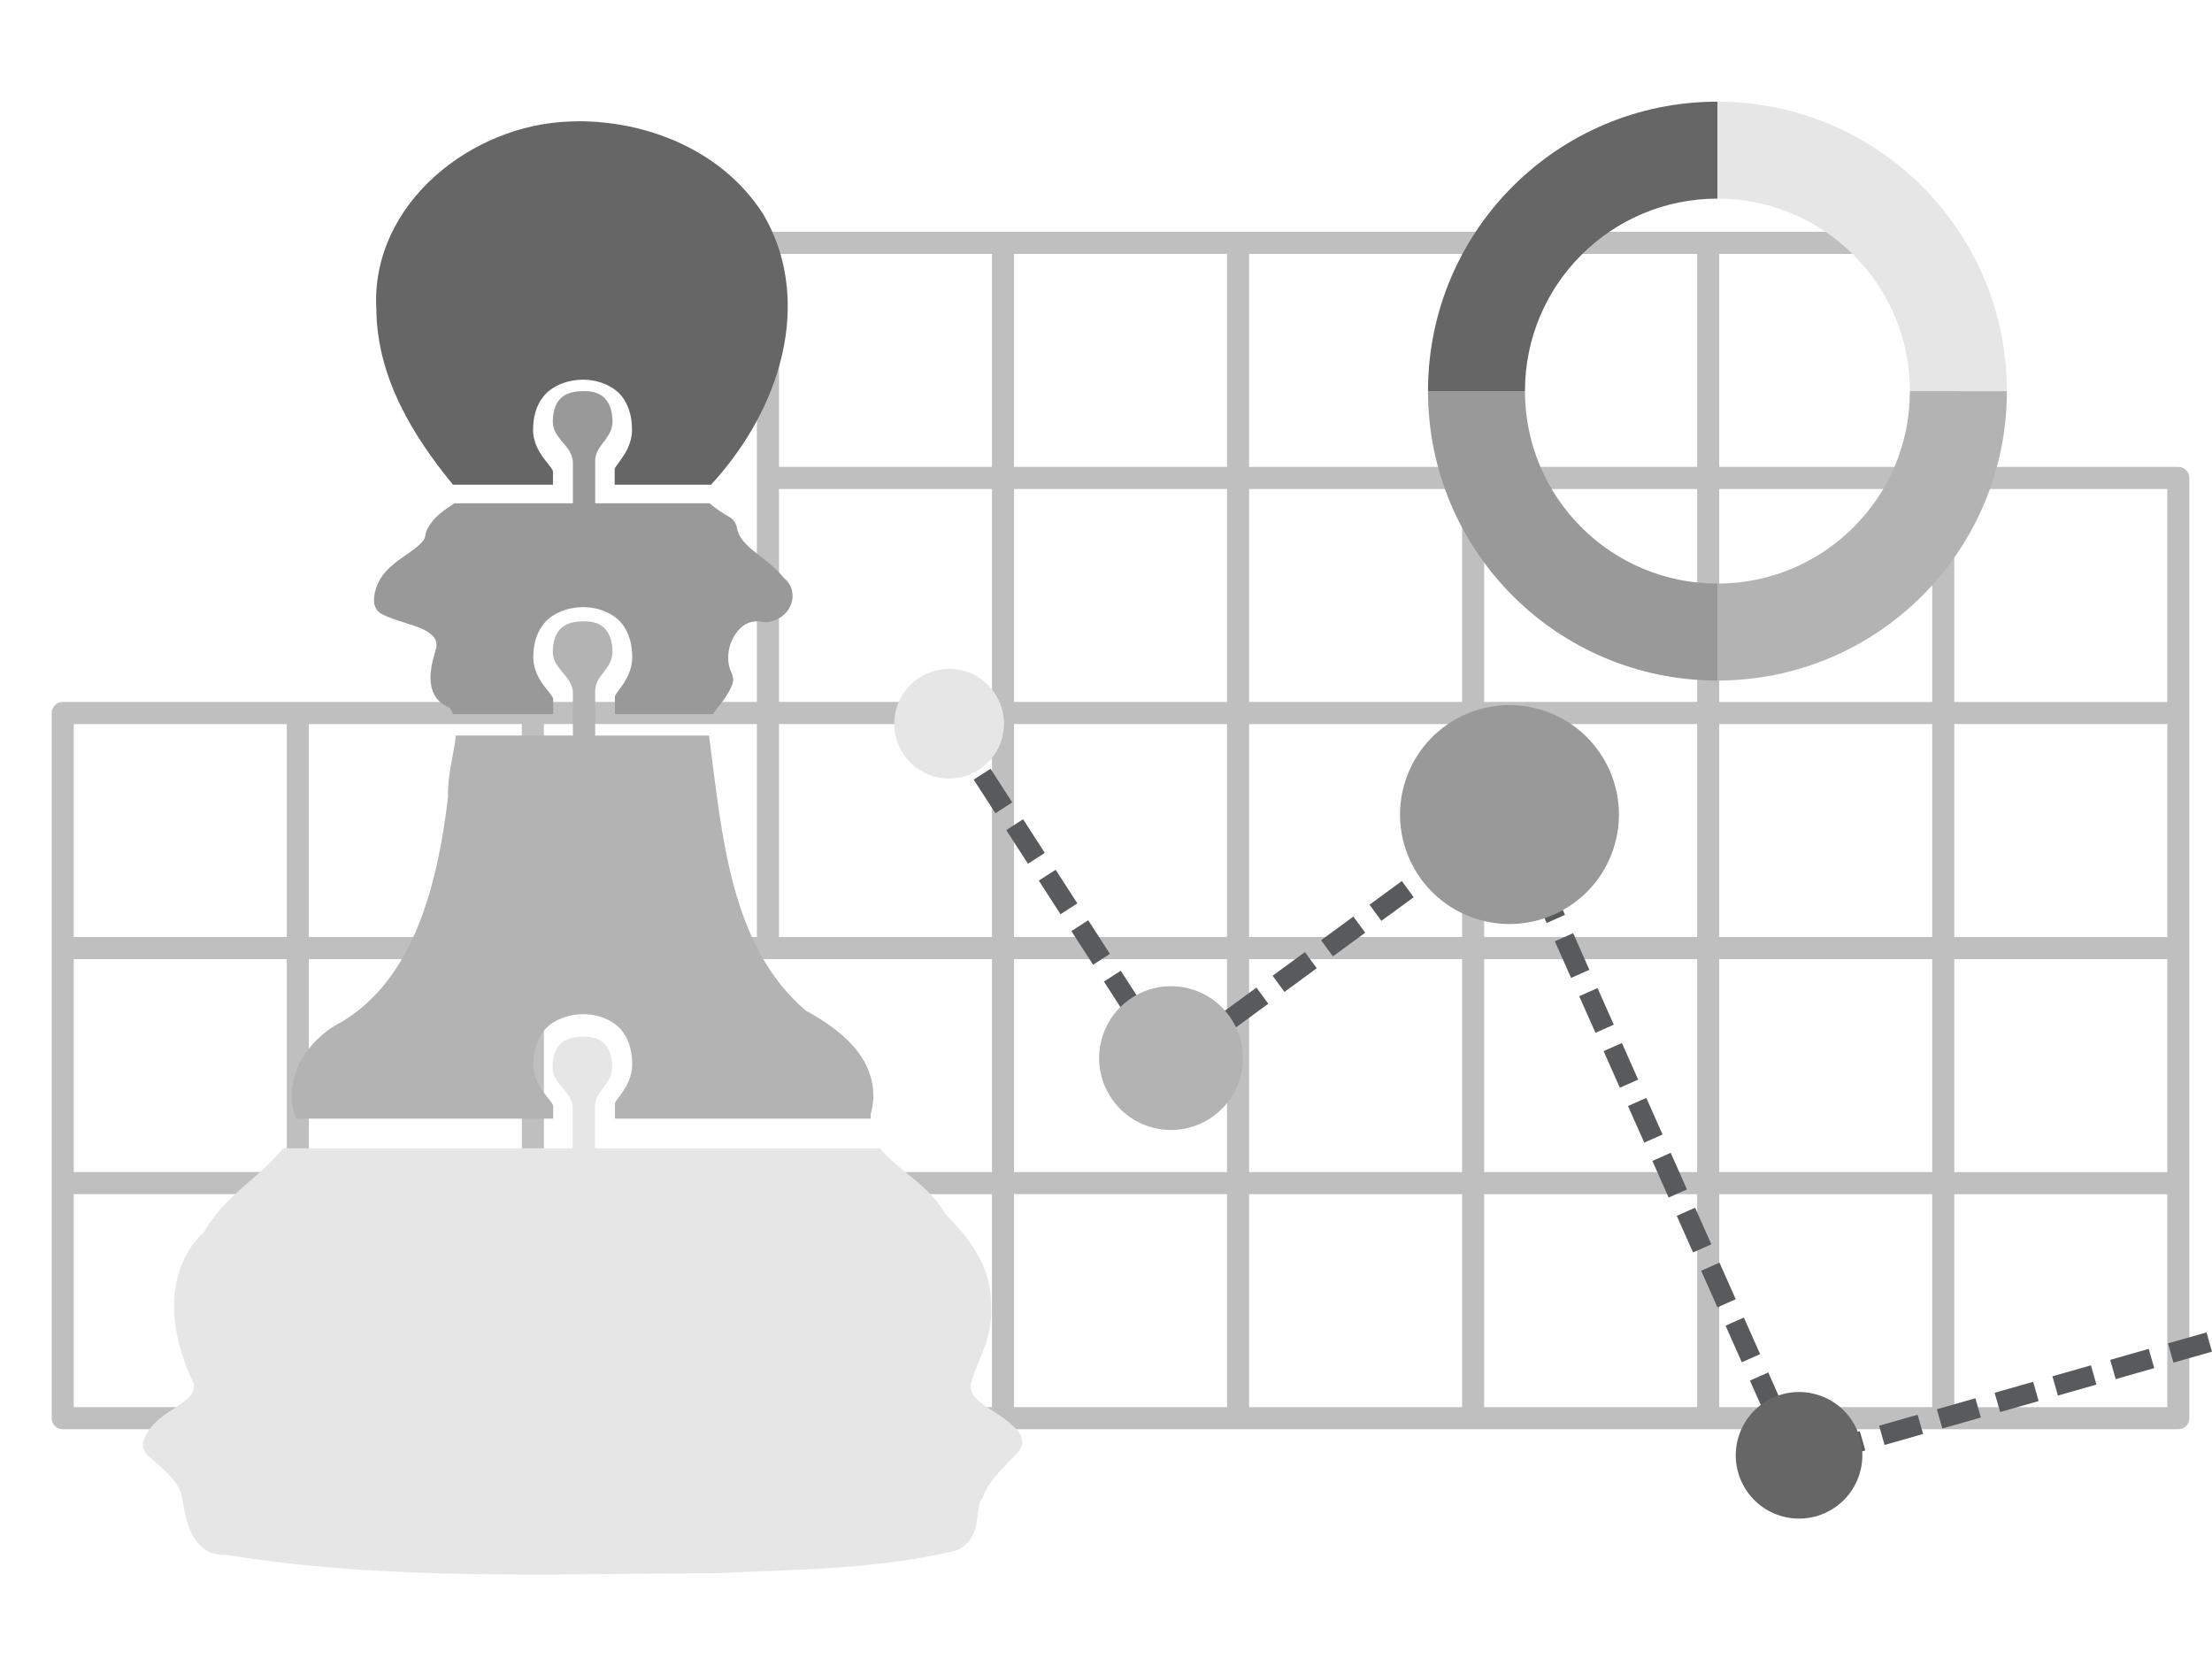
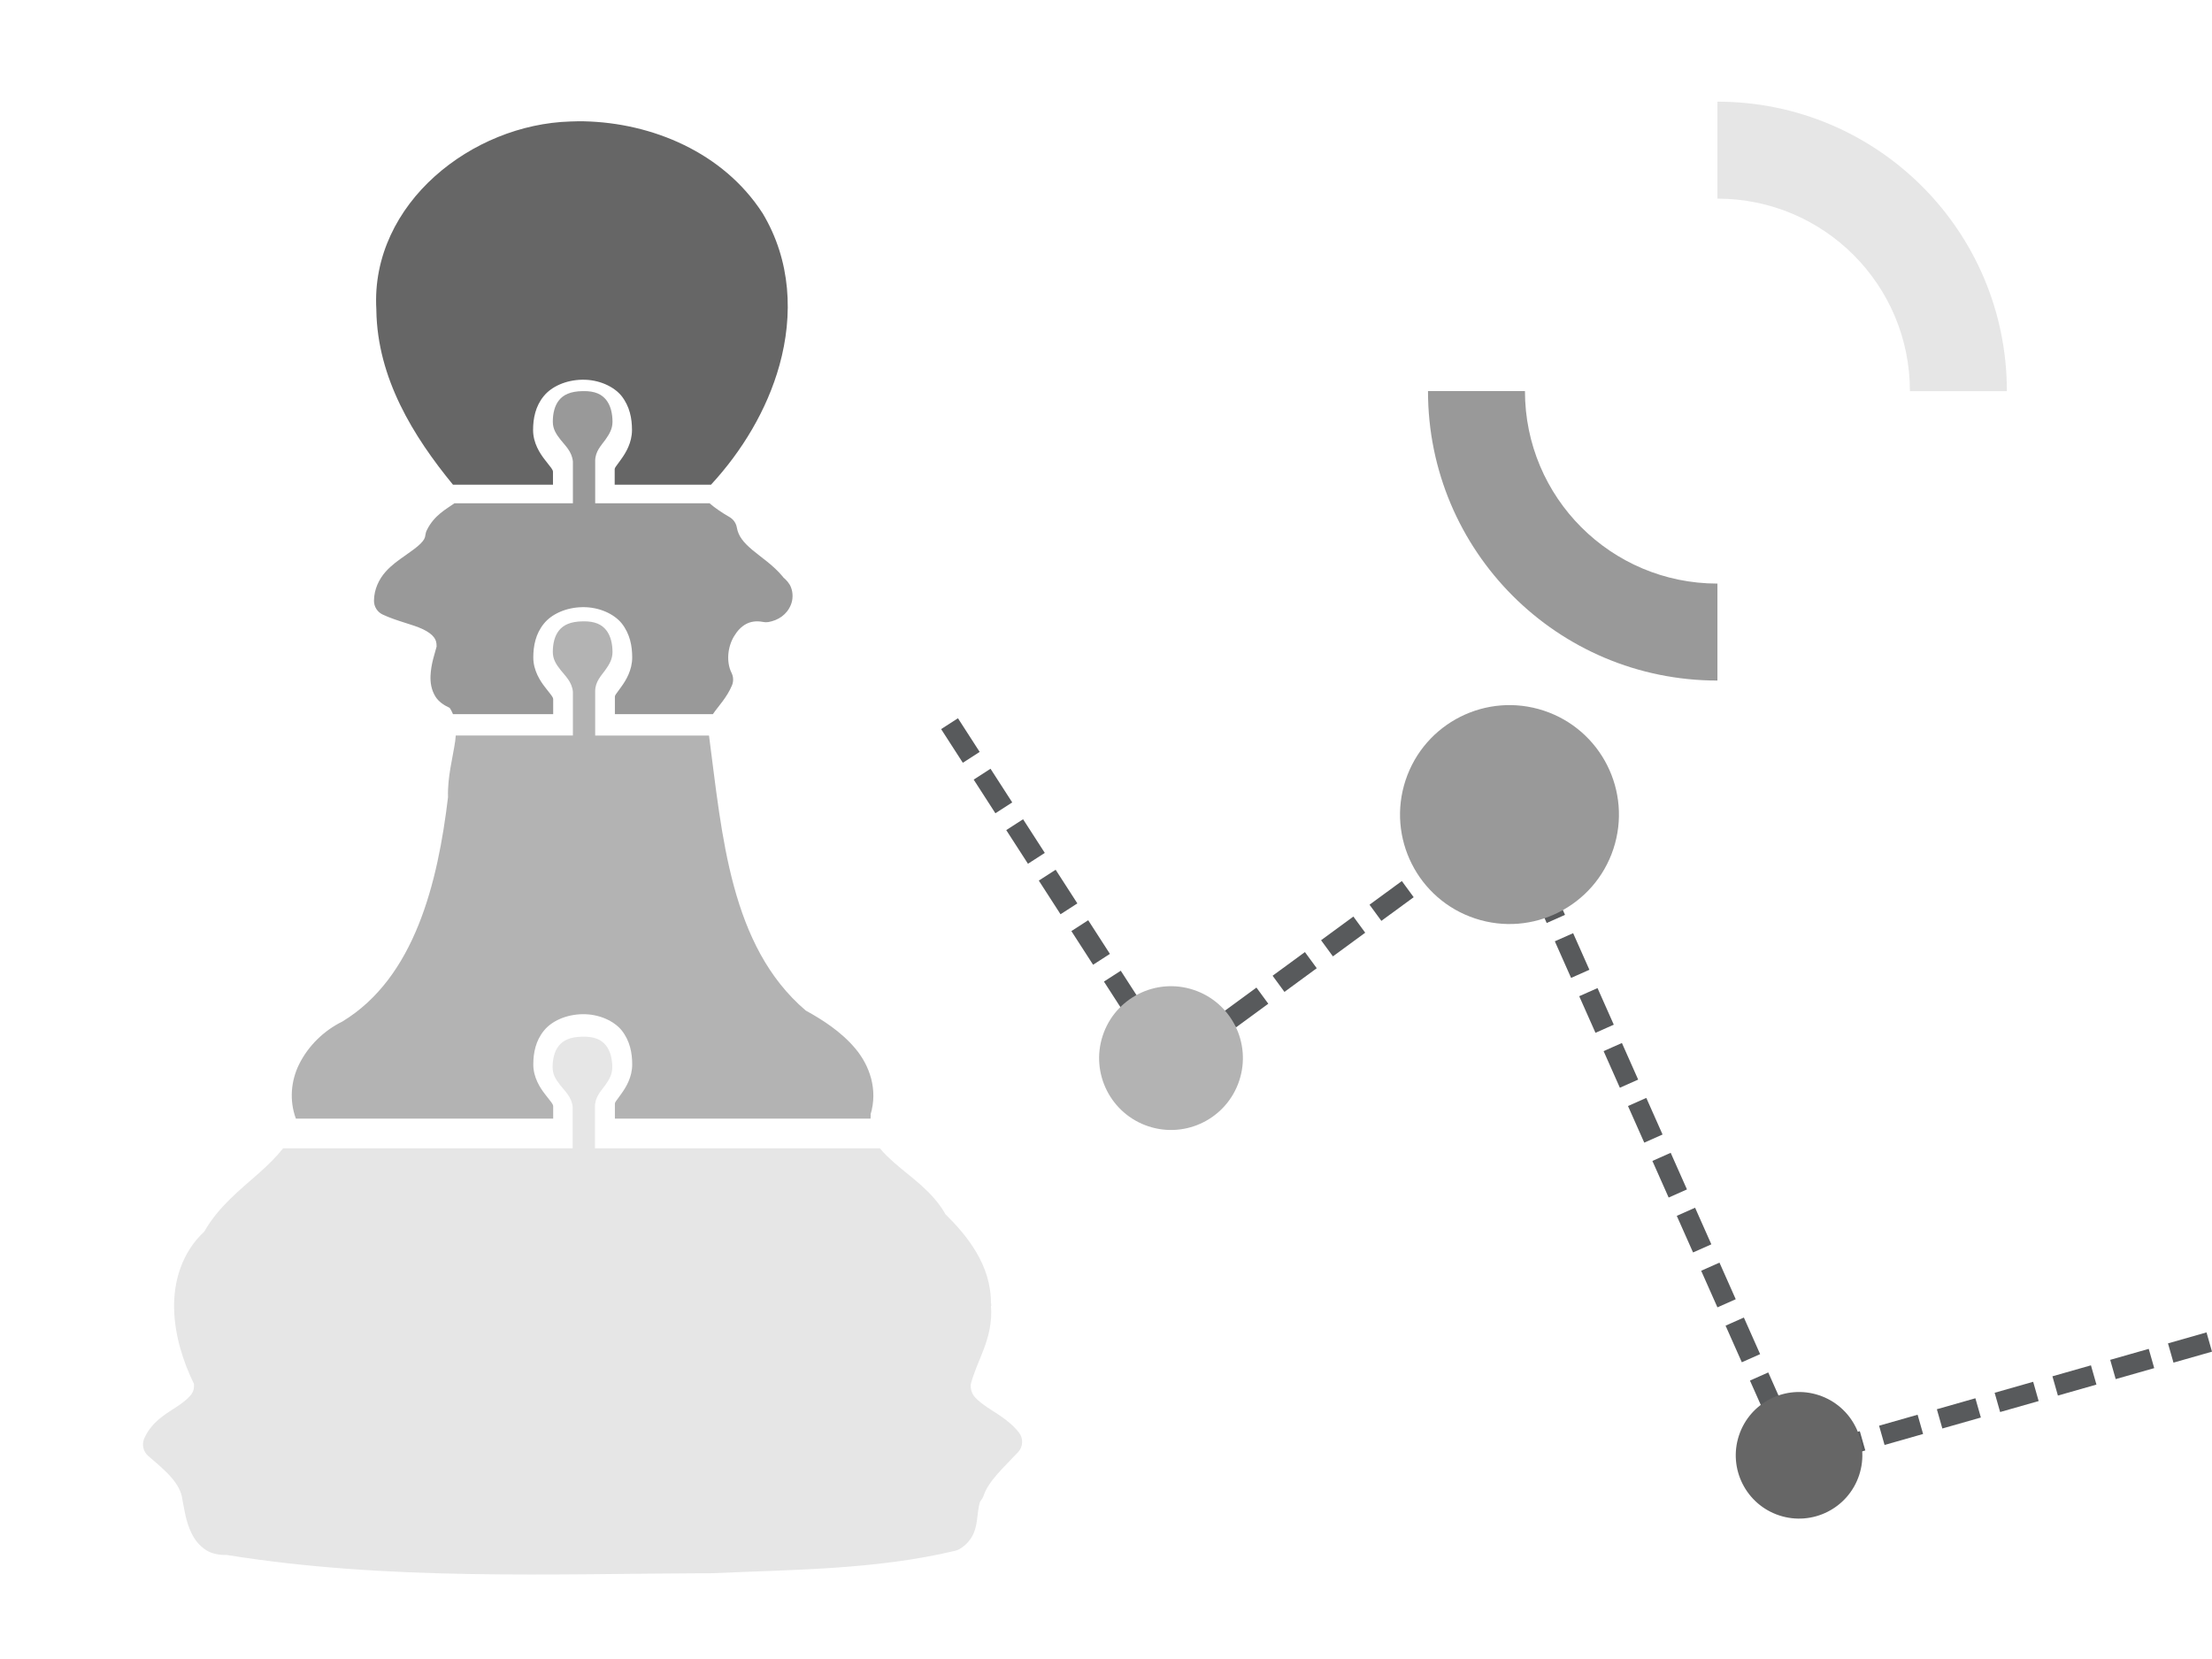
<svg xmlns="http://www.w3.org/2000/svg" id="eqREAt3GnTF1" viewBox="0 0 800 600" shape-rendering="geometricPrecision" text-rendering="geometricPrecision">
  <style>#eqREAt3GnTF6_ts {animation: eqREAt3GnTF6_ts__ts 2600ms linear infinite normal forwards}@keyframes eqREAt3GnTF6_ts__ts { 0% {transform: translate(640.548px,484.297px) scale(1.149,1.149)} 73.077% {transform: translate(640.548px,484.297px) scale(1.149,1.149)} 84.615% {transform: translate(640.548px,484.297px) scale(1.972,1.972)} 100% {transform: translate(640.548px,484.297px) scale(1.972,1.972)}} #eqREAt3GnTF7_ts {animation: eqREAt3GnTF7_ts__ts 2600ms linear infinite normal forwards}@keyframes eqREAt3GnTF7_ts__ts { 0% {transform: translate(535.82px,252.566px) scale(1.987,1.987)} 73.077% {transform: translate(535.82px,252.566px) scale(1.987,1.987)} 84.615% {transform: translate(535.82px,252.566px) scale(1.148,1.148)} 96.154% {transform: translate(535.82px,252.566px) scale(1.48,1.48)} 100% {transform: translate(535.82px,252.566px) scale(1.48,1.48)}} #eqREAt3GnTF8_ts {animation: eqREAt3GnTF8_ts__ts 2600ms linear infinite normal forwards}@keyframes eqREAt3GnTF8_ts__ts { 0% {transform: translate(413.404px,340.64px) scale(1.305,1.305)} 69.231% {transform: translate(413.404px,340.64px) scale(1.305,1.305)} 84.615% {transform: translate(413.404px,340.64px) scale(2.021,2.021)} 96.154% {transform: translate(413.404px,340.64px) scale(1.47,1.47)} 100% {transform: translate(413.404px,340.64px) scale(1.47,1.47)}} #eqREAt3GnTF9_ts {animation: eqREAt3GnTF9_ts__ts 2600ms linear infinite normal forwards}@keyframes eqREAt3GnTF9_ts__ts { 0% {transform: translate(333.159px,219.71px) scale(0.996,0.996)} 73.077% {transform: translate(333.159px,219.71px) scale(0.996,0.996)} 100% {transform: translate(333.159px,219.71px) scale(1.415,1.415)}} #eqREAt3GnTF10_tr {animation: eqREAt3GnTF10_tr__tr 2600ms linear infinite normal forwards}@keyframes eqREAt3GnTF10_tr__tr { 0% {transform: translate(621.134px,141.45px) rotate(360deg)} 46.154% {transform: translate(621.134px,141.45px) rotate(360deg)} 57.692% {transform: translate(621.134px,141.45px) rotate(720deg)} 100% {transform: translate(621.134px,141.45px) rotate(720deg)}}</style>
  <g>
-     <path d="M787.817,168.859h-3.992-77.03v-77.03-3.992c0-2.205-1.787-3.992-3.992-3.992h-85.014-85.014-85.014-85.014-85.014c-2.205,0-3.992,1.787-3.992,3.992v3.992v77.03v7.984v77.03h-77.03-7.984-77.027-7.984-77.03-3.992c-2.205,0-3.992,1.787-3.992,3.992v85.014v85.014v85.014c0,2.205,1.787,3.992,3.992,3.992h3.992h77.03h7.984v-7.984-77.03h77.03h7.984v-7.985-77.03h77.03h7.984h77.03v77.03h-77.03-7.984v7.984v77.03v7.984h7.984h77.03h7.984h77.03h7.984h77.03h7.984h77.03h7.984h77.03h7.984h77.03h3.992c2.205,0,3.992-1.787,3.992-3.992v-85.014-85.014-85.014-85.014c-.003-2.204-1.791-3.991-3.995-3.991ZM103.716,508.913h-77.03v-77.03h77.03v77.03Zm0-85.013h-77.03v-77.03h77.03v77.03Zm0-85.014h-77.03v-77.03h77.03v77.03ZM188.729,423.9h-77.029v-77.03h77.03v77.03Zm0-85.014h-77.029v-77.03h77.03v77.03Zm85.014,0h-77.03v-77.03h77.03v77.03Zm85.014,170.027h-77.03v-77.03h77.03v77.03Zm0-170.027h-77.03v-77.03h77.03v77.03Zm0-85.013h-77.03v-77.03h77.03v77.03Zm0-85.014h-77.03v-77.03h77.03v77.03ZM443.77,508.913h-77.03v-77.03h77.03v77.03Zm0-85.013h-77.03v-77.03h77.03v77.03Zm0-85.014h-77.03v-77.03h77.03v77.03Zm0-85.013h-77.03v-77.03h77.03v77.03Zm0-85.014h-77.03v-77.03h77.03v77.03Zm85.014,340.054h-77.03v-77.03h77.03v77.03Zm0-85.013h-77.03v-77.03h77.03v77.03Zm0-85.014h-77.03v-77.03h77.03v77.03Zm0-85.013h-77.03v-77.03h77.03v77.03Zm0-85.014h-77.03v-77.03h77.03v77.03Zm85.013,340.054h-77.03v-77.03h77.03v77.03Zm0-85.013h-77.03v-77.03h77.03v77.03Zm0-85.014h-77.03v-77.03h77.03v77.03Zm0-85.013h-77.03v-77.03h77.03v77.03Zm0-85.014h-77.03v-77.03h77.03v77.03Zm85.014,340.054h-77.03v-77.03h77.03v77.03Zm0-85.013h-77.03v-77.03h77.03v77.03Zm0-85.014h-77.03v-77.03h77.03v77.03Zm0-85.013h-77.03v-77.03h77.03v77.03Zm0-85.014h-77.03v-77.03h77.03v77.03Zm85.014,340.054h-77.03v-77.03h77.03v77.03Zm0-85.013h-77.03v-77.03h77.03v77.03Zm0-85.014h-77.03v-77.03h77.03v77.03Zm0-85.013h-77.03v-77.03h77.03v77.03Z" fill="#bfbfbf" />
-   </g>
+     </g>
  <g transform="translate(10.106 42.034)">
    <path d="M636.166,487.379l-4.555-10.253l6.619-2.94l3.278,7.378.117-.033.236.829.924,2.079-.294.131l1.119,3.927-3.142.895-4.302-2.013Zm12.425-7.833l13.932-3.97l1.985,6.966-13.932,3.97-1.985-6.966Zm20.898-5.955l13.932-3.97l1.985,6.966-13.932,3.97-1.985-6.966Zm20.897-5.955l13.932-3.97l1.985,6.966-13.932,3.97-1.985-6.966ZM622.79,457.268l6.619-2.941l5.881,13.239-6.619,2.94-5.881-13.238Zm88.494,4.413l13.932-3.97l1.985,6.966-13.932,3.97-1.985-6.966Zm20.898-5.955l13.932-3.97l1.985,6.966-13.932,3.97-1.985-6.966Zm20.897-5.955l13.932-3.97l1.985,6.966-13.932,3.97-1.985-6.966Zm20.898-5.955l13.932-3.97l1.985,6.966-13.931,3.97-1.986-6.966ZM613.969,437.41l6.619-2.94l5.881,13.239-6.619,2.941-5.881-13.24Zm-8.822-19.859l6.619-2.941l5.881,13.239-6.619,2.94-5.881-13.238Zm-8.821-19.858l6.619-2.94l5.881,13.239-6.619,2.941-5.881-13.24Zm-8.821-19.858l6.619-2.941l5.881,13.239-6.619,2.941-5.881-13.239Zm-8.822-19.859l6.619-2.94l5.881,13.239-6.619,2.941-5.881-13.24Zm-8.821-19.858l6.619-2.94l5.881,13.239-6.619,2.94-5.881-13.239Zm-168.938-6.89l6.087-3.926l7.851,12.174-6.087,3.926-7.851-12.174Zm14.17,5.317l11.684-8.563l4.282,5.842-11.685,8.563-4.281-5.842ZM561.041,318.26l6.619-2.941l5.881,13.239-6.619,2.941-5.881-13.239Zm-128.42,5.441l11.685-8.563l4.282,5.842-11.685,8.563-4.282-5.842Zm-43.473-10.734l6.087-3.925l7.851,12.174-6.087,3.926-7.851-12.175Zm61-2.111l11.685-8.563l4.281,5.842-11.685,8.563-4.281-5.842Zm102.071-12.455l6.619-2.94l5.881,13.239-6.619,2.94-5.881-13.239Zm-174.848-3.695l6.087-3.926l7.851,12.174-6.087,3.926-7.851-12.174Zm90.304,3.306l11.685-8.563l4.281,5.842-11.685,8.563-4.281-5.842Zm75.723-19.469l6.619-2.941l5.881,13.239-6.619,2.941-5.881-13.239Zm-58.196,6.625l11.685-8.563l4.282,5.842-11.685,8.563-4.282-5.842Zm-119.607-8.724l6.087-3.926l7.851,12.174-6.087,3.925-7.851-12.173Zm137.135-4.12l11.685-8.563l4.282,5.842-11.685,8.563-4.282-5.842Zm31.847-13.639l6.619-2.94l5.881,13.239-6.619,2.94-5.881-13.239Zm-180.759-.502l6.087-3.926l7.851,12.174-6.087,3.926-7.851-12.174Zm166.439,1.297l11.685-8.563l4.282,5.842-11.685,8.563-4.282-5.842ZM342.041,239.921l6.087-3.926l7.851,12.174-6.087,3.926-7.851-12.174Zm-11.776-18.262l6.087-3.926l7.851,12.174-6.087,3.926-7.851-12.174Z" fill="#585a5c" />
    <g id="eqREAt3GnTF6_ts" transform="translate(640.548,484.297) scale(1.149,1.149)">
      <path d="M646.795,465.381c10.446,3.449,16.119,14.714,12.668,25.163-3.448,10.446-14.714,16.118-25.161,12.67-10.447-3.451-16.119-14.717-12.669-25.162c3.45-10.449,14.714-16.122,25.162-12.671Z" transform="translate(-640.548,-484.297)" fill="#666" />
    </g>
    <g id="eqREAt3GnTF7_ts" transform="translate(535.82,252.566) scale(1.987,1.987)">
      <path d="M542.067,233.65c10.446,3.45,16.117,14.715,12.668,25.162-3.447,10.445-14.713,16.12-25.16,12.669-10.449-3.447-16.119-14.715-12.67-25.161c3.451-10.447,14.714-16.119,25.162-12.67Z" transform="translate(-535.82,-252.566)" fill="#999" />
    </g>
    <g id="eqREAt3GnTF8_ts" transform="translate(413.404,340.64) scale(1.305,1.305)">
      <path d="M419.65,321.725c10.447,3.448,16.119,14.714,12.669,25.162-3.45,10.446-14.714,16.119-25.161,12.668-10.448-3.449-16.119-14.714-12.67-25.161c3.45-10.447,14.714-16.12,25.162-12.669Z" transform="translate(-413.404,-340.64)" fill="#b3b3b3" />
    </g>
    <g id="eqREAt3GnTF9_ts" transform="translate(333.159,219.71) scale(0.996,0.996)">
-       <path d="M314.243,213.465c3.45-10.447,14.714-16.121,25.162-12.67c10.446,3.448,16.117,14.715,12.669,25.161-3.451,10.447-14.715,16.119-25.162,12.671-10.446-3.451-16.117-14.717-12.669-25.162Z" transform="translate(-333.159,-219.71)" fill="#e6e6e6" />
-     </g>
+       </g>
  </g>
  <g id="eqREAt3GnTF10_tr" transform="translate(621.134,141.45) rotate(360)">
    <g transform="scale(1.113,1.113) translate(-617.647,-130.344)">
      <path d="M555.103,130.344h-12.696-2.941-15.87c0,51.985,42.066,94.051,94.051,94.051v-15.87-2.941-12.696c-34.57.001-62.544-27.973-62.544-62.544Z" fill="#999" />
-       <path d="M523.597,130.344h15.87h2.941h12.696c0-34.571,27.974-62.545,62.545-62.545v-12.696-2.941-15.87c-51.986.001-94.052,42.067-94.052,94.052Z" fill="#666" />
-       <path d="M695.829,130.344h-2.941-12.695c0,34.571-27.974,62.545-62.545,62.545v12.696v2.941v15.87c51.985,0,94.051-42.066,94.051-94.051h-15.87Z" fill="#b3b3b3" />
      <path d="M617.648,36.293v15.87v2.941v12.696c34.571,0,62.545,27.974,62.545,62.545h12.695h2.941h15.87c-.001-51.986-42.066-94.052-94.051-94.052Z" fill="#e6e6e6" />
    </g>
  </g>
  <g>
    <path d="M355.797,504.085c-3.376-2.512-4.809-4.02-4.729-7.327.92-3.761,2.721-7.704,4.53-12.323c1.801-4.598,3.304-10.029,2.798-16.187h.133c0-.183-.069-.352-.067-.533-.021-.1.021-.164,0-.266h-.067c.108-13.949-8.628-24.542-16.453-32.307-4.707-8.318-12.54-13.356-18.318-18.451-2.14-1.886-3.966-3.618-5.396-5.396h-103.049v-15.121c0-3.466,2.223-5.618,3.73-7.727c1.457-2.059,2.531-3.899,2.531-6.461c0-3.014-.708-5.901-2.265-7.86s-3.939-3.297-8.46-3.197c-4.621.05-7.086,1.405-8.593,3.264-1.557,1.909-2.265,4.679-2.265,7.793c0,2.612,1.141,4.419,2.798,6.528s4.111,4.245,4.463,7.86v.266v14.655h-104.713c-2.508,3.168-5.554,6.149-8.993,9.192-6.649,5.885-14.411,11.94-19.517,20.916-8.131,7.569-11.176,18.033-10.924,28.044.244,9.725,3.312,19.118,7.194,27.111.037,1.534-.129,2.544-.866,3.597-.81,1.155-2.323,2.481-4.263,3.863-3.88,2.764-9.871,5.489-12.856,12.19-.982,2.221-.387,4.823,1.466,6.395c6.309,5.391,11.532,9.73,12.323,15.72.017.133.039.266.067.4.614,2.927,1.101,7.471,3.264,11.857c1.082,2.192,2.737,4.467,5.262,6.062c2.08,1.314,4.771,1.813,7.461,1.732c58.339,9.39,117.508,6.801,175.589,6.595.067.002.133.002.2,0c28.766-1.318,58.743-1.212,87.728-8.127.514-.127,1.008-.329,1.466-.6c2.463-1.399,4.244-3.607,5.129-5.729.885-2.121,1.132-4.138,1.332-5.795.398-3.314.703-5.3,1.199-5.929.429-.491.768-1.055.999-1.665c1.665-5.339,7.425-10.481,12.523-15.92c1.873-1.994,1.988-5.067.266-7.194-3.935-4.898-9.142-7.308-12.657-9.925Z" transform="translate(0 4)" fill="#e6e6e6" />
    <path d="M309.302,376.257c-5.167-6.178-12.053-10.529-17.985-13.789-27.325-23.322-30.213-63.294-34.971-99.452h-41.166v-16.053c0-3.466,2.223-5.618,3.73-7.727c1.457-2.059,2.531-3.899,2.531-6.461c0-3.014-.708-5.901-2.265-7.86s-3.939-3.297-8.46-3.197c-4.621.05-7.086,1.405-8.593,3.264-1.557,1.909-2.265,4.679-2.265,7.793c0,2.612,1.141,4.419,2.798,6.528s4.111,4.245,4.463,7.86v.266v15.587h-42.365c-.071.67-.098,1.282-.2,1.998-.862,6.012-2.833,12.969-2.598,20.317-3.687,30.787-11.994,65.24-38.235,81.133-6.582,3.233-12.298,8.705-15.654,15.52-2.862,5.814-3.589,12.925-1.132,19.584h93.057v-4.53c-.1-.803-.654-1.384-2.864-4.196-1.859-2.361-4.33-6.137-4.33-10.858c0-4.169.849-8.591,3.863-12.257c2.762-3.416,7.945-5.828,13.922-5.928c5.976-.1,11.426,2.446,14.188,5.862c3.014,3.818,3.797,8.206,3.797,12.323c0,4.571-2.223,8.231-3.93,10.591-2.009,2.812-2.331,3.045-2.331,3.597v5.395h92.457c.008-.479.017-.958.067-1.465h-.067c2.737-9.067-.34-17.717-5.462-23.845Z" transform="translate(.077 3)" fill="#b3b3b3" />
    <path d="M283.123,203.732c-.021-.023.017-.046,0-.066-3.591-4.359-7.925-7.075-11.124-9.792-3.216-2.731-5.065-4.981-5.595-8.127-.298-1.611-1.299-3.004-2.731-3.797-2.386-1.368-5.108-3.172-7.128-4.929h-41.366v-15.321c0-3.466,2.223-5.618,3.73-7.727c1.457-2.059,2.531-3.901,2.531-6.461c0-3.014-.708-5.901-2.265-7.86s-3.939-3.297-8.46-3.197c-4.621.05-7.086,1.406-8.593,3.264-1.557,1.909-2.265,4.679-2.265,7.793c0,2.611,1.141,4.417,2.798,6.528c1.657,2.109,4.111,4.245,4.463,7.86v.266v14.855h-42.831c-2.908,2.073-7.302,4.294-9.925,9.592-.319.602-.52,1.255-.599,1.932-.096.997-.481,1.801-1.732,3.064-1.253,1.264-3.297,2.717-5.595,4.33-2.296,1.615-4.875,3.372-7.128,5.928-2.252,2.556-4.099,6.199-4.13,10.391-.019,2.134,1.203,4.082,3.131,4.996c5.121,2.415,10.779,3.512,14.588,5.329c1.905.908,3.22,1.936,3.93,2.864.649.849,1.02,1.699.999,3.397-.604,2.411-2.009,6.139-2.198,10.525-.1,2.319.214,5.058,1.798,7.594c1.147,1.834,3.043,3.083,5.129,4.063.514.72.86,1.497,1.199,2.265h36.237v-5.462c-.1-.803-.654-1.384-2.864-4.196-1.859-2.361-4.33-6.137-4.33-10.858c0-4.169.849-8.591,3.863-12.257c2.762-3.416,7.945-5.828,13.922-5.928c5.976-.1,11.426,2.446,14.188,5.862c3.014,3.818,3.797,8.206,3.797,12.323c0,4.571-2.223,8.231-3.93,10.591-2.009,2.812-2.331,3.045-2.331,3.597v6.328h35.438c1.955-2.889,5.05-5.943,6.928-10.458.591-1.468.518-3.12-.2-4.53-1.932-3.949-1.407-9.317.933-13.189s5.595-6.087,10.391-5.196c.656.144,1.334.166,1.998.066c3.535-.62,6.722-2.621,8.193-6.328.735-1.853.805-4.215,0-6.261-.593-1.508-1.686-2.647-2.864-3.663Z" transform="translate(.077 5)" fill="#999" />
    <path d="M275.663,68.91c-14.159-21.751-39.742-32.494-64.48-33.039-1.649-.036-3.291.013-4.929.067-17.802.543-35.648,7.845-49.026,19.85-13.312,11.945-22.242,28.844-21.116,48.16c0,.097-.002.236,0,.333.395,24.48,13.304,45.448,27.711,63.015h36.17v-4.73c-.1-.803-.654-1.384-2.864-4.196-1.859-2.361-4.33-6.137-4.33-10.858c0-4.167.849-8.59,3.863-12.257c2.762-3.415,7.945-5.828,13.922-5.928c5.976-.1,11.426,2.447,14.188,5.862c3.014,3.818,3.797,8.206,3.797,12.323c0,4.571-2.223,8.231-3.93,10.591-2.009,2.812-2.331,3.045-2.331,3.597v5.595h34.838c11.118-12.023,20.279-27.026,24.78-43.298c4.987-18.037,4.215-37.67-6.128-54.888-.046-.067-.09-.134-.135-.199Z" transform="translate(0 8)" fill="#666" />
  </g>
</svg>